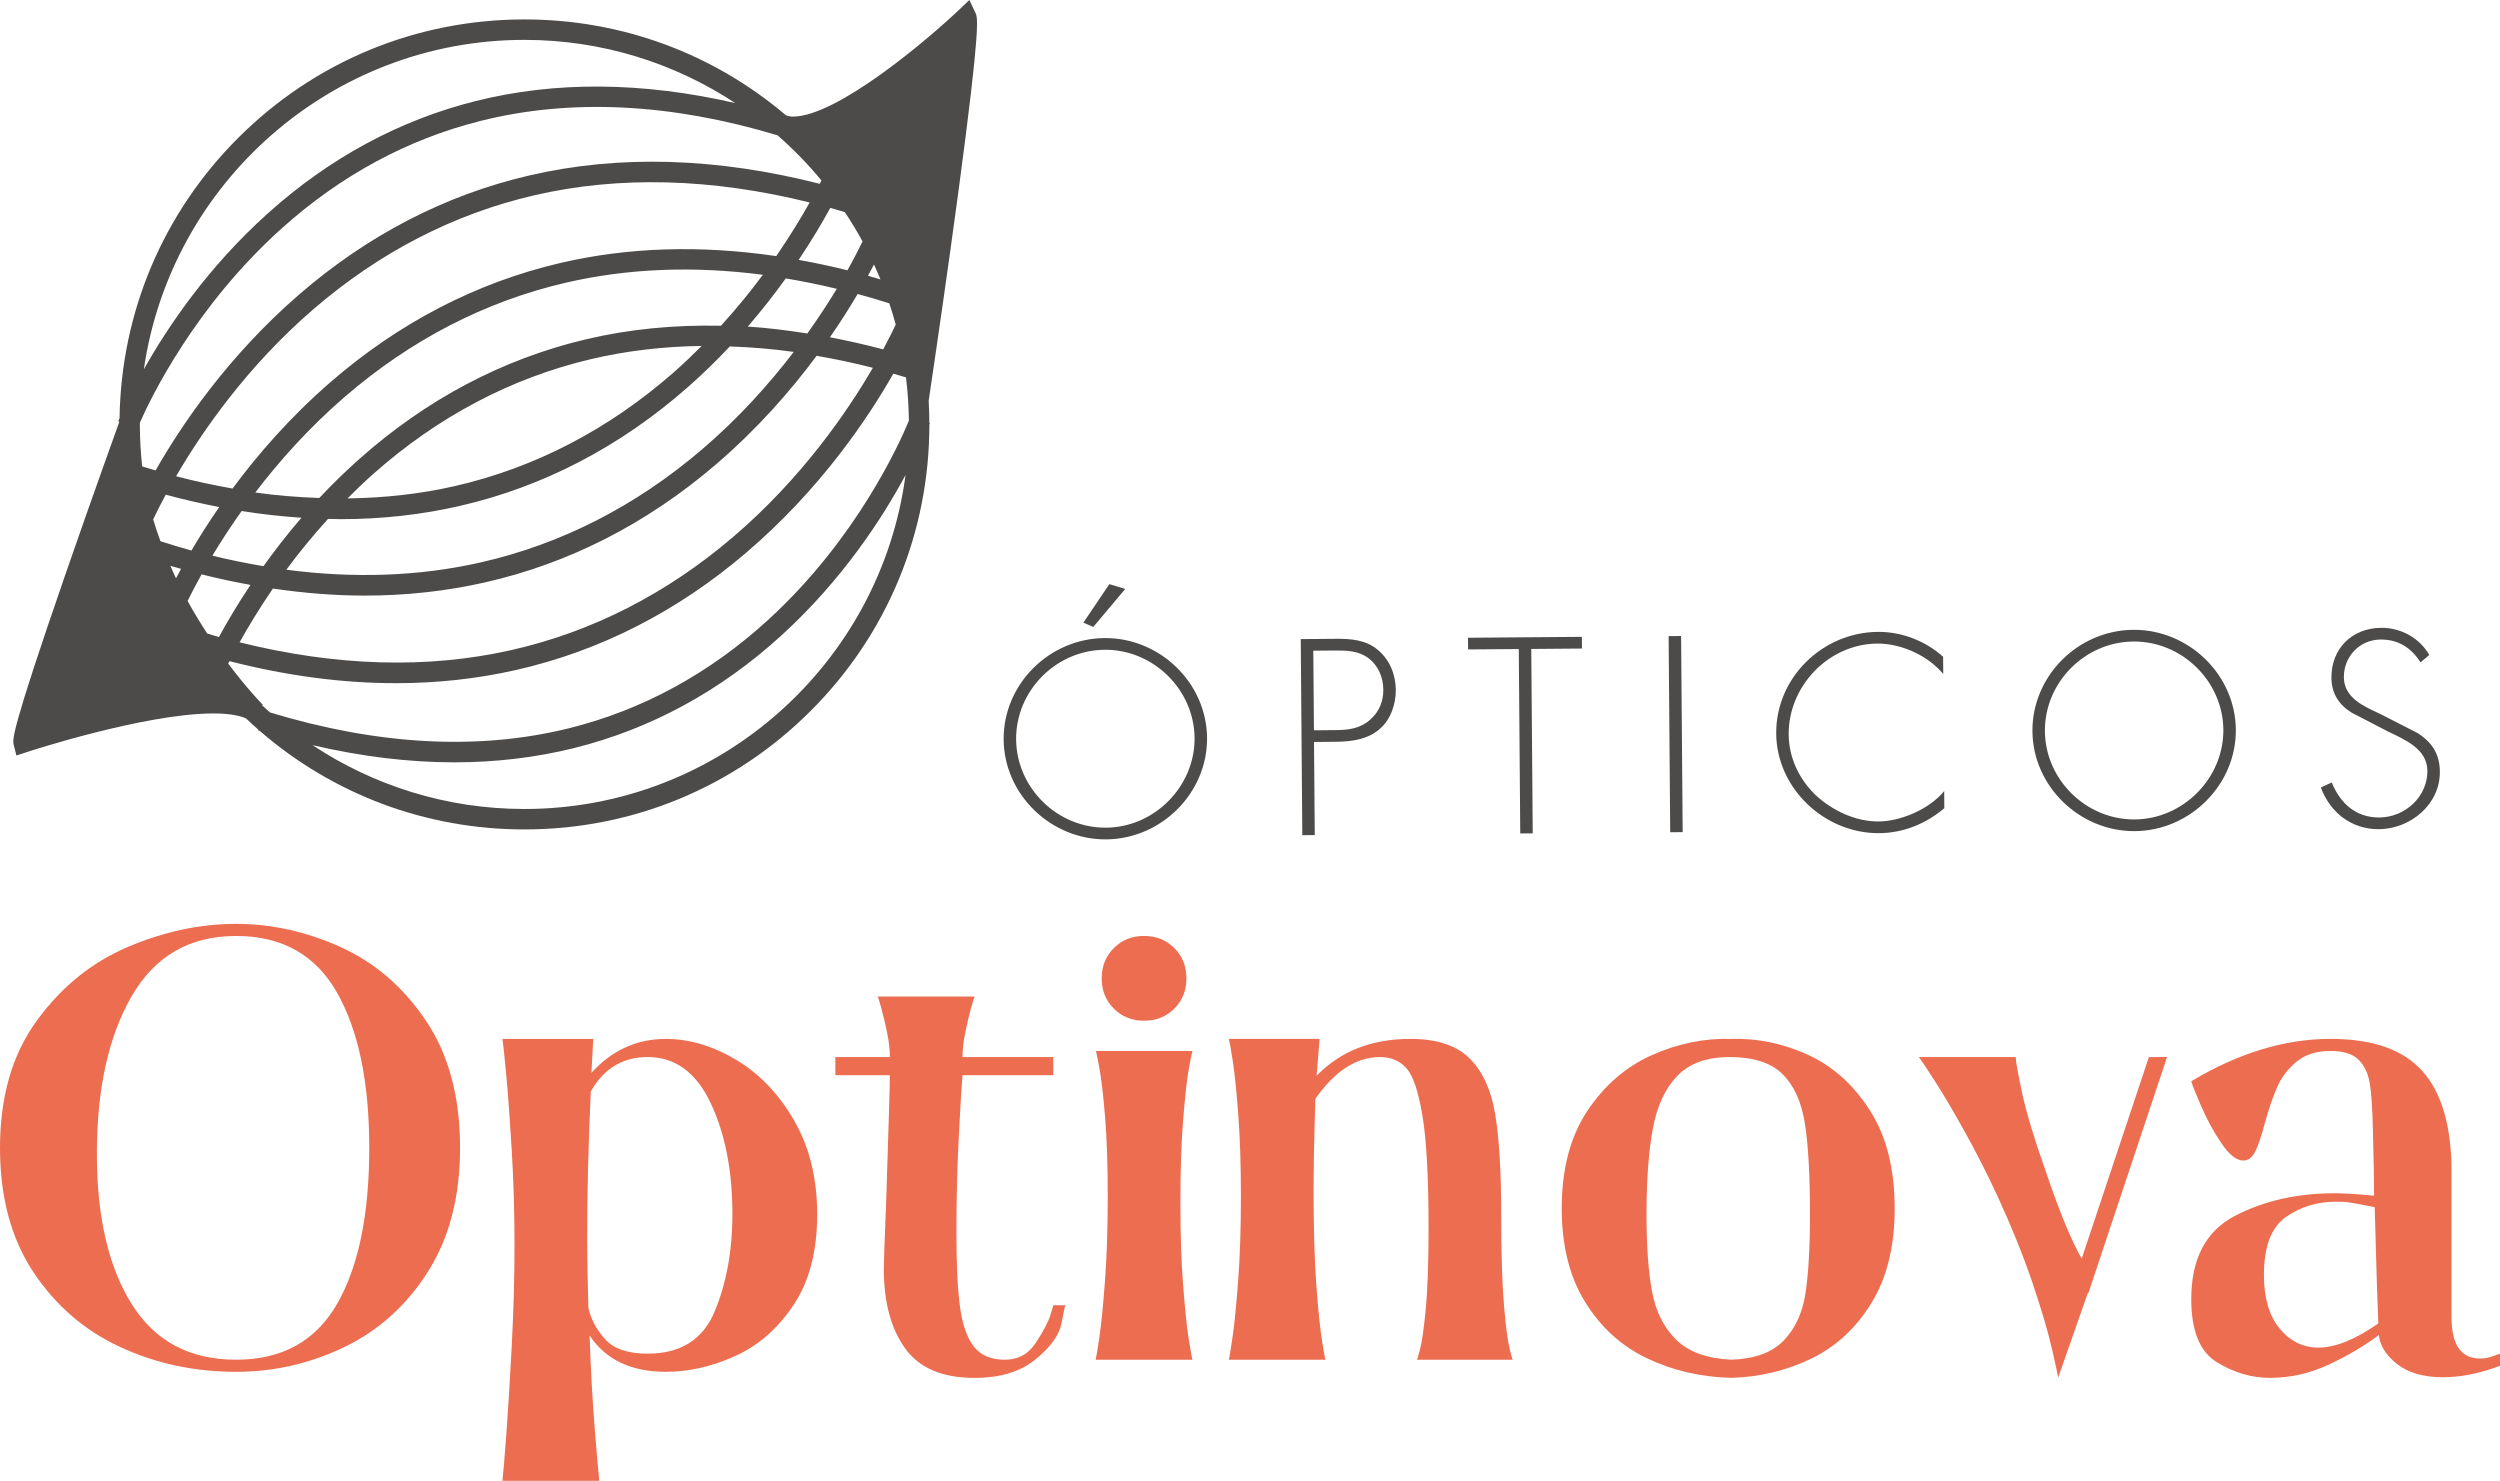
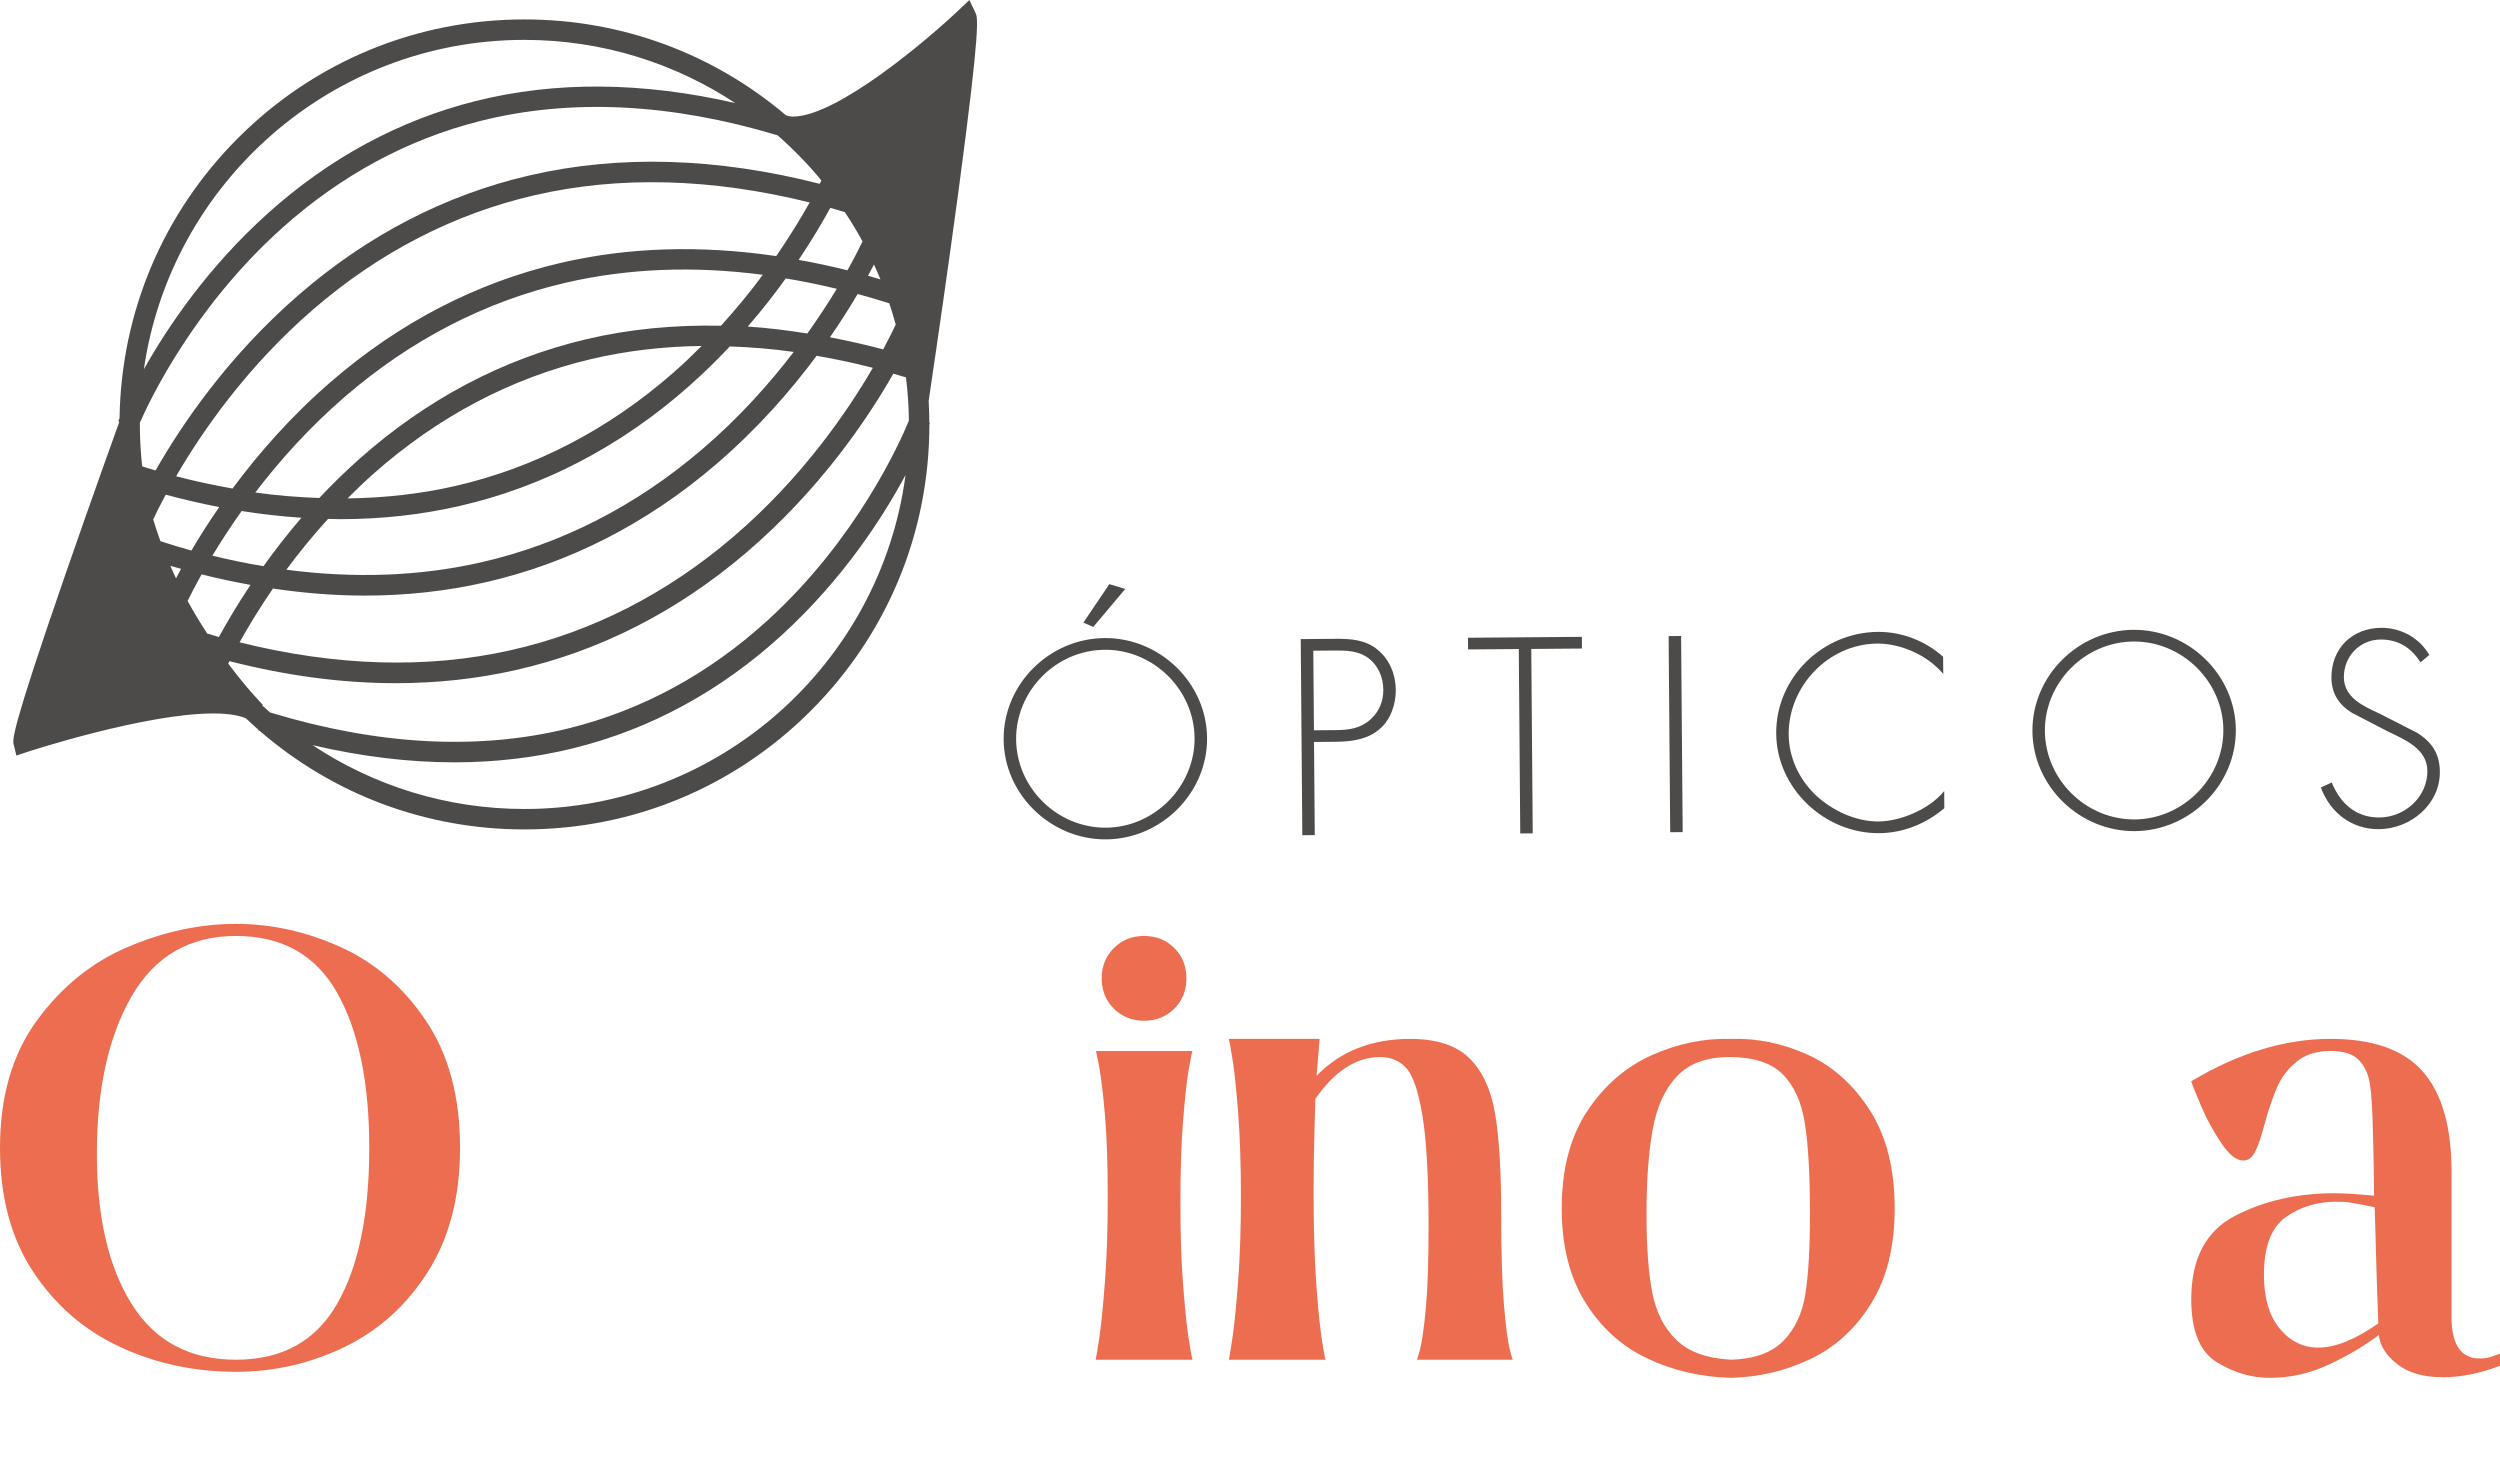
<svg xmlns="http://www.w3.org/2000/svg" version="1.1" id="Capa_1" x="0px" y="0px" width="215.029px" height="127.365px" viewBox="0 0 215.029 127.365" enable-background="new 0 0 215.029 127.365" xml:space="preserve">
  <path fill-rule="evenodd" clip-rule="evenodd" fill="#4D4B4A" d="M66.061,53.323c-5.054,4.617-10.816,7.751-17.128,9.317  c-7.771,1.927-16.421,1.46-25.711-1.363c-0.227-0.199-0.45-0.402-0.67-0.606l0.047-0.057c-0.038-0.036-1.318-1.339-2.97-3.534  c0.037-0.071,0.072-0.137,0.108-0.212c4.923,1.259,9.701,1.894,14.301,1.894c3.549,0,6.993-0.375,10.319-1.128  C51.586,56,58.262,52.598,64.201,47.521c6.338-5.416,10.426-11.499,12.636-15.381c0.361,0.103,0.723,0.209,1.088,0.319  c0.15,1.223,0.236,2.465,0.25,3.725C77.394,38.074,73.699,46.35,66.061,53.323L66.061,53.323z M45.105,69.582  c16.761,0,30.641-12.536,32.781-28.723c-1.96,3.65-5.375,8.957-10.639,13.763c-5.272,4.817-11.292,8.088-17.892,9.726  c-3.288,0.813-6.72,1.222-10.283,1.222c-3.916,0-7.987-0.498-12.189-1.479C32.111,67.557,38.375,69.582,45.105,69.582L45.105,69.582  z M17.821,54.49c0.335,0.099,0.673,0.211,1.007,0.303c0.705-1.298,1.611-2.826,2.717-4.484c-1.39-0.252-2.792-0.55-4.208-0.907  c-0.515,0.921-0.91,1.694-1.201,2.288C16.689,52.698,17.259,53.625,17.821,54.49L17.821,54.49z M15.139,49.743  c-0.167-0.348-0.326-0.713-0.484-1.073c0.308,0.091,0.613,0.17,0.919,0.256C15.418,49.215,15.272,49.486,15.139,49.743  L15.139,49.743z M13.177,44.672c0.236-0.502,0.591-1.219,1.078-2.123c1.549,0.417,3.083,0.771,4.601,1.064  c-0.935,1.353-1.732,2.616-2.391,3.74c-0.883-0.241-1.775-0.52-2.665-0.803C13.573,45.937,13.368,45.311,13.177,44.672  L13.177,44.672z M12.029,36.506c0,1.221,0.072,2.424,0.2,3.611c0.386,0.119,0.77,0.236,1.153,0.347  c2.224-3.906,6.216-9.822,12.345-15.131c5.907-5.113,12.562-8.558,19.779-10.237c7.734-1.801,16.128-1.549,24.999,0.714  c0.052-0.103,0.097-0.193,0.146-0.29c-1.148-1.396-2.416-2.692-3.773-3.882c-9.194-2.765-17.793-3.186-25.559-1.234  c-6.255,1.572-11.999,4.675-17.072,9.225c-7.502,6.729-11.304,14.653-12.215,16.726C12.031,36.404,12.029,36.455,12.029,36.506  L12.029,36.506z M45.105,3.43c6.693,0,12.923,2.004,18.135,5.435c-7.956-1.827-15.459-1.9-22.35-0.168  c-6.536,1.644-12.531,4.88-17.819,9.623c-5.235,4.696-8.688,9.862-10.697,13.442C14.684,15.765,28.477,3.43,45.105,3.43L45.105,3.43  z M72.666,18.246c0.542,0.816,1.054,1.655,1.522,2.519c-0.274,0.572-0.705,1.422-1.296,2.484c-1.413-0.352-2.811-0.648-4.198-0.897  c1.114-1.661,2.021-3.189,2.721-4.473C71.831,17.993,72.249,18.122,72.666,18.246L72.666,18.246z M75.172,22.749  c0.195,0.424,0.382,0.851,0.559,1.283c-0.357-0.105-0.716-0.216-1.072-0.315C74.849,23.369,75.019,23.047,75.172,22.749  L75.172,22.749z M23.476,50.622c-1.169,1.704-2.117,3.276-2.87,4.626c8.286,2.059,16.129,2.304,23.363,0.669  c6.948-1.57,13.369-4.845,19.089-9.733c5.903-5.043,9.82-10.77,12.017-14.547c-1.633-0.423-3.24-0.754-4.834-1.036  c-2.221,2.993-5.095,6.297-8.711,9.387c-5.938,5.076-12.615,8.479-19.844,10.112c-3.326,0.752-6.77,1.128-10.318,1.128  C28.792,51.228,26.157,51.018,23.476,50.622L23.476,50.622z M20.785,43.954c-0.981,1.38-1.818,2.679-2.517,3.841  c1.479,0.359,2.945,0.661,4.393,0.902c0.964-1.346,2.042-2.745,3.269-4.166C24.238,44.422,22.522,44.231,20.785,43.954  L20.785,43.954z M66.765,22.027c1.173-1.707,2.127-3.277,2.875-4.613c-8.42-2.086-16.374-2.309-23.695-0.614  c-6.931,1.606-13.329,4.91-19.015,9.819c-5.725,4.944-9.57,10.54-11.784,14.345c1.638,0.429,3.254,0.771,4.855,1.055  c2.174-2.936,4.957-6.149,8.445-9.169c5.907-5.114,12.562-8.558,19.78-10.238C54.056,21.255,60.263,21.074,66.765,22.027  L66.765,22.027z M64.319,28.088c1.223-1.413,2.308-2.806,3.265-4.14c1.448,0.24,2.91,0.536,4.388,0.893  c-0.695,1.152-1.543,2.458-2.532,3.843C67.714,28.412,66.001,28.196,64.319,28.088L64.319,28.088z M28.216,44.632  c-1.338,1.474-2.537,2.948-3.586,4.37c5.832,0.764,11.411,0.571,16.67-0.617c6.945-1.57,13.369-4.845,19.088-9.734  c3.196-2.732,5.804-5.664,7.881-8.382c-1.862-0.264-3.69-0.407-5.495-0.471c-1.12,1.19-2.33,2.378-3.649,3.535  c-5.816,5.105-12.397,8.528-19.559,10.179c-3.311,0.763-6.751,1.143-10.301,1.143C28.917,44.655,28.565,44.639,28.216,44.632  L28.216,44.632z M60.352,29.755c-3.281,0.045-6.461,0.412-9.519,1.134c-6.859,1.619-13.157,4.939-18.722,9.871  c-0.78,0.692-1.511,1.398-2.219,2.109c3.18-0.042,6.267-0.382,9.242-1.062c6.868-1.576,13.188-4.857,18.782-9.752  C58.776,31.302,59.578,30.53,60.352,29.755L60.352,29.755z M50.386,29.187c3.717-0.882,7.606-1.252,11.627-1.172  c1.347-1.481,2.55-2.957,3.601-4.38c-5.941-0.775-11.615-0.556-16.95,0.681c-6.931,1.607-13.329,4.91-19.016,9.82  c-3.1,2.678-5.649,5.549-7.69,8.225c1.866,0.267,3.696,0.404,5.504,0.471c1.056-1.125,2.199-2.247,3.43-3.343  C36.679,34.348,43.236,30.881,50.386,29.187L50.386,29.187z M77.042,27.913c-0.166-0.616-0.352-1.223-0.553-1.825  c-0.912-0.287-1.819-0.557-2.722-0.801c-0.655,1.114-1.444,2.367-2.382,3.723c1.511,0.288,3.036,0.63,4.58,1.042  C76.487,29.08,76.844,28.343,77.042,27.913L77.042,27.913z M83.377,0l-0.878,0.835c-2.69,2.557-10.503,9.194-14.299,9.194  c-0.226,0-0.406-0.051-0.586-0.101c-6.286-5.339-14.171-8.257-22.509-8.257c-9.305,0-18.052,3.624-24.632,10.202  c-6.453,6.452-10.051,14.99-10.191,24.091c-0.057,0.138-0.099,0.243-0.112,0.274l0.094,0.037c-0.072,0.197-2.393,6.64-4.651,13.164  C0.917,63.012,1.069,63.621,1.182,64.066l0.228,0.918l0.899-0.296c0.101-0.034,10.133-3.322,16.043-3.322  c1.468,0,2.315,0.205,2.809,0.427c0.347,0.329,0.699,0.65,1.056,0.964l-0.019,0.059c0.045,0.013,0.087,0.025,0.131,0.039  c6.327,5.485,14.318,8.486,22.775,8.486c9.305,0,18.052-3.623,24.632-10.203c6.581-6.579,10.202-15.327,10.202-24.632  c0.019-0.048,0.041-0.105,0.046-0.121l-0.049-0.02c-0.002-0.632-0.025-1.261-0.059-1.889l0.636-4.328  c0.01-0.069,1.018-6.926,1.946-13.839c1.906-14.237,1.637-14.803,1.438-15.216L83.377,0z" />
  <path fill-rule="evenodd" clip-rule="evenodd" fill="#4D4B4A" d="M95.139,71.19c-4.21,0.033-7.706-3.429-7.741-7.592  c-0.032-4.161,3.408-7.677,7.616-7.71c4.182-0.033,7.7,3.426,7.733,7.588C102.781,67.617,99.322,71.156,95.139,71.19L95.139,71.19z   M95.006,54.881c-4.769,0.039-8.719,3.982-8.681,8.727c0.038,4.743,4.076,8.626,8.819,8.588c4.745-0.038,8.715-3.983,8.678-8.729  C103.783,58.724,99.748,54.843,95.006,54.881z" />
  <polygon fill-rule="evenodd" clip-rule="evenodd" fill="#4D4B4A" points="96.784,50.657 95.417,50.243 93.182,53.553 94.034,53.925   " />
  <path fill-rule="evenodd" clip-rule="evenodd" fill="#4D4B4A" d="M117.905,61.855c-0.865,0.793-1.848,0.931-2.94,0.941l-1.95,0.018  l-0.056-6.847l1.77-0.015c1.028-0.009,2.104,0.005,2.956,0.648c0.854,0.621,1.289,1.668,1.296,2.718  C118.989,60.305,118.64,61.179,117.905,61.855L117.905,61.855z M114.852,54.946l-2.973,0.024l0.135,16.868l1.071-0.01l-0.065-8.009  l1.904-0.017c1.319-0.011,2.729-0.2,3.749-1.104c0.935-0.791,1.393-2.137,1.382-3.342c-0.007-1.324-0.513-2.594-1.547-3.459  C117.449,55.013,116.172,54.934,114.852,54.946z" />
  <polygon fill-rule="evenodd" clip-rule="evenodd" fill="#4D4B4A" points="136.059,54.776 126.264,54.854 126.272,55.859   130.633,55.826 130.759,71.686 131.833,71.678 131.707,55.817 136.067,55.782 " />
  <rect x="135.682" y="62.607" transform="matrix(-0.008 -1 1 -0.008 82.135 207.764)" fill-rule="evenodd" clip-rule="evenodd" fill="#4D4B4A" width="16.869" height="1.073" />
  <path fill-rule="evenodd" clip-rule="evenodd" fill="#4D4B4A" d="M161.584,70.656c-1.99,0.016-4.012-0.953-5.435-2.283  c-1.421-1.375-2.287-3.226-2.301-5.195c-0.034-4.138,3.406-7.787,7.612-7.822c2.08-0.017,4.371,1.037,5.682,2.616l-0.012-1.479  c-1.514-1.374-3.575-2.161-5.609-2.144c-4.791,0.04-8.786,3.963-8.747,8.75c0.038,4.719,4.163,8.601,8.861,8.563  c2.08-0.014,4.02-0.812,5.599-2.146l-0.01-1.477C165.981,69.569,163.531,70.639,161.584,70.656z" />
  <path fill-rule="evenodd" clip-rule="evenodd" fill="#4D4B4A" d="M183.621,70.481c-4.204,0.033-7.702-3.431-7.736-7.593  c-0.034-4.161,3.409-7.676,7.613-7.71c4.187-0.033,7.703,3.427,7.737,7.589C191.266,66.906,187.807,70.446,183.621,70.481  L183.621,70.481z M183.49,54.172c-4.765,0.037-8.715,3.981-8.677,8.726c0.038,4.743,4.076,8.627,8.816,8.589  c4.743-0.039,8.718-3.987,8.679-8.73C192.27,58.015,188.234,54.134,183.49,54.172z" />
  <path fill-rule="evenodd" clip-rule="evenodd" fill="#4D4B4A" d="M207.904,63.034l-3.233-1.652  c-1.371-0.638-3.057-1.361-3.071-3.129c-0.012-1.769,1.34-3.231,3.153-3.246c1.588-0.012,2.669,0.762,3.441,1.961l0.75-0.632  c-0.813-1.449-2.433-2.35-4.131-2.337c-2.532,0.021-4.304,1.799-4.284,4.307c0.012,1.343,0.645,2.322,1.768,3.006l3.056,1.587  c1.461,0.704,3.413,1.496,3.43,3.396c0.018,2.236-1.914,3.998-4.13,4.018c-2.039,0.013-3.367-1.229-4.097-3.012l-0.936,0.433  c0.801,2.163,2.645,3.604,4.995,3.585c2.731-0.022,5.266-2.146,5.241-4.942C209.846,64.854,209.185,63.83,207.904,63.034z" />
  <path fill-rule="evenodd" clip-rule="evenodd" fill="#EC6D50" d="M11.324,85.685C9.328,89.14,8.332,93.66,8.332,99.25  c0,5.413,0.996,9.718,2.992,12.911c1.997,3.196,4.989,4.79,8.982,4.79c3.957,0,6.854-1.604,8.696-4.815  c1.84-3.211,2.758-7.679,2.758-13.405c0-5.624-0.917-10.068-2.758-13.332c-1.842-3.261-4.739-4.895-8.696-4.895  C16.313,80.503,13.321,82.233,11.324,85.685L11.324,85.685z M29.314,81.467c2.949,1.338,5.398,3.456,7.34,6.353  c1.943,2.9,2.916,6.535,2.916,10.91c0,4.199-0.922,7.749-2.76,10.646c-1.838,2.899-4.233,5.06-7.185,6.482  c-2.949,1.422-6.057,2.134-9.319,2.134c-3.575,0-6.9-0.712-9.971-2.134c-3.069-1.423-5.562-3.577-7.472-6.457  C0.955,106.521,0,102.963,0,98.73c0-4.41,1.059-8.062,3.179-10.961c2.115-2.898,4.726-5.008,7.834-6.327  c3.104-1.319,6.204-1.978,9.293-1.978C23.361,79.464,26.361,80.132,29.314,81.467z" />
-   <path fill-rule="evenodd" clip-rule="evenodd" fill="#EC6D50" d="M61.488,112.761c1.007-2.449,1.51-5.215,1.51-8.305  c0-3.75-0.626-6.942-1.873-9.582c-1.249-2.638-3.055-3.955-5.415-3.955c-2.154,0-3.783,0.986-4.896,2.967  c-0.207,4.514-0.311,8.729-0.311,12.652c0,1.388,0.034,3.366,0.104,5.936c0.207,0.971,0.686,1.875,1.433,2.707  c0.745,0.835,1.968,1.249,3.67,1.249C58.555,116.43,60.481,115.206,61.488,112.761L61.488,112.761z M63.312,91.154  c2.012,1.196,3.679,2.94,4.998,5.231c1.318,2.29,1.978,4.981,1.978,8.071c0,3.156-0.675,5.752-2.029,7.781  c-1.354,2.033-3.029,3.499-5.027,4.4c-1.994,0.901-3.982,1.354-5.961,1.354c-2.987,0-5.172-1.041-6.56-3.124  c0.103,2.986,0.252,5.658,0.442,8.019c0.192,2.36,0.323,3.852,0.39,4.479h-8.327c0.068-0.59,0.181-1.936,0.337-4.037  c0.155-2.099,0.311-4.65,0.467-7.651c0.158-3.002,0.234-5.875,0.234-8.618c0-2.742-0.077-5.422-0.234-8.044  c-0.156-2.621-0.312-4.772-0.467-6.455c-0.156-1.683-0.269-2.75-0.337-3.202h7.808l-0.154,2.916  c1.768-1.945,3.903-2.916,6.401-2.916C59.283,89.357,61.299,89.956,63.312,91.154z" />
-   <path fill-rule="evenodd" clip-rule="evenodd" fill="#EC6D50" d="M83.486,86.832c-0.155,0.572-0.311,1.24-0.468,2.005  c-0.155,0.763-0.233,1.457-0.233,2.083h7.81v1.561h-7.81c-0.07,0.764-0.175,2.483-0.311,5.154c-0.141,2.675-0.211,5.468-0.211,8.383  c0,2.777,0.103,4.92,0.315,6.429c0.207,1.51,0.606,2.639,1.194,3.387c0.593,0.746,1.477,1.118,2.657,1.118  c1.147,0,2.041-0.493,2.68-1.482c0.643-0.99,1.049-1.763,1.224-2.317c0.173-0.554,0.262-0.851,0.262-0.885h1.042  c-0.035,0.034-0.148,0.556-0.34,1.563c-0.189,1.006-0.936,2.037-2.238,3.097c-1.302,1.059-3.046,1.587-5.234,1.587  c-2.775,0-4.771-0.852-5.985-2.55c-1.214-1.701-1.822-3.976-1.822-6.822c0-0.484,0.067-2.463,0.208-5.935  c0.208-6.352,0.311-9.928,0.311-10.726h-4.685v-1.561h4.685c0-0.626-0.076-1.32-0.235-2.083c-0.157-0.765-0.312-1.433-0.466-2.005  c-0.155-0.573-0.272-0.944-0.339-1.119h8.328C83.755,85.887,83.643,86.258,83.486,86.832z" />
  <path fill-rule="evenodd" clip-rule="evenodd" fill="#EC6D50" d="M95.802,86.753c-0.697-0.694-1.044-1.563-1.044-2.604  s0.347-1.91,1.044-2.603c0.691-0.695,1.561-1.044,2.599-1.044c1.044,0,1.91,0.349,2.605,1.044c0.697,0.692,1.04,1.562,1.04,2.603  s-0.343,1.909-1.04,2.604c-0.695,0.693-1.561,1.042-2.605,1.042C97.362,87.795,96.493,87.447,95.802,86.753L95.802,86.753z   M102.568,90.397c-0.07,0.21-0.183,0.764-0.339,1.667c-0.155,0.902-0.309,2.325-0.465,4.268c-0.16,1.945-0.236,4.307-0.236,7.081  c0,2.778,0.076,5.163,0.236,7.161c0.156,1.994,0.31,3.496,0.465,4.503c0.156,1.008,0.269,1.631,0.339,1.874h-8.329  c0.068-0.276,0.18-0.964,0.339-2.056c0.155-1.095,0.312-2.682,0.466-4.766c0.157-2.079,0.235-4.492,0.235-7.236  c0-2.742-0.078-5.041-0.235-6.898c-0.154-1.855-0.328-3.299-0.518-4.323c-0.192-1.021-0.287-1.447-0.287-1.274H102.568z" />
  <path fill-rule="evenodd" clip-rule="evenodd" fill="#EC6D50" d="M121.834,116.951c0,0.173,0.095-0.095,0.285-0.806  c0.189-0.713,0.362-1.917,0.52-3.619c0.159-1.702,0.234-4.043,0.234-7.03c0-4.233-0.175-7.401-0.52-9.501  c-0.347-2.099-0.807-3.471-1.38-4.111c-0.575-0.646-1.328-0.964-2.263-0.964c-2.051,0-3.907,1.195-5.572,3.592l-0.051,1.666  c-0.072,2.358-0.104,4.425-0.104,6.196c0,3.227,0.075,5.926,0.232,8.096s0.328,3.844,0.52,5.023  c0.194,1.182,0.287,1.665,0.287,1.458h-8.332c0.071-0.276,0.182-0.964,0.339-2.056c0.158-1.095,0.313-2.682,0.469-4.766  c0.155-2.079,0.235-4.492,0.235-7.236c0-2.742-0.08-5.118-0.235-7.133s-0.311-3.523-0.469-4.529  c-0.157-1.007-0.268-1.632-0.339-1.874h7.811l-0.26,3.174c2.047-2.116,4.736-3.174,8.069-3.174c2.257,0,3.951,0.555,5.079,1.666  c1.125,1.11,1.862,2.708,2.211,4.789c0.348,2.083,0.521,4.964,0.521,8.645c0,3.329,0.079,5.926,0.235,7.781  c0.156,1.858,0.329,3.161,0.521,3.907c0.189,0.746,0.284,1.013,0.284,0.806H121.834z" />
  <path fill-rule="evenodd" clip-rule="evenodd" fill="#EC6D50" d="M144.272,92.531c-1.039,1.078-1.744,2.586-2.106,4.53  c-0.366,1.946-0.546,4.41-0.546,7.396c0,2.774,0.162,5.015,0.493,6.715c0.33,1.7,1.024,3.063,2.084,4.086  c1.059,1.025,2.628,1.591,4.711,1.693c2.014-0.07,3.515-0.615,4.503-1.641c0.99-1.022,1.615-2.368,1.874-4.034  c0.261-1.666,0.393-3.938,0.393-6.819c0-3.403-0.147-6.023-0.444-7.862c-0.296-1.841-0.935-3.246-1.926-4.219  c-0.989-0.973-2.508-1.456-4.557-1.456C146.807,90.919,145.316,91.457,144.272,92.531L144.272,92.531z M155.469,90.709  c2.149,0.972,3.936,2.568,5.359,4.79c1.426,2.224,2.137,5.033,2.137,8.437c0,3.261-0.668,5.978-2.004,8.146  c-1.336,2.17-3.071,3.769-5.206,4.791c-2.135,1.023-4.419,1.568-6.848,1.639c-2.638-0.07-5.059-0.634-7.264-1.692  c-2.205-1.058-3.973-2.672-5.309-4.841c-1.34-2.169-2.007-4.852-2.007-8.043c0-3.369,0.729-6.153,2.187-8.358  c1.458-2.204,3.308-3.808,5.546-4.816c2.24-1.004,4.521-1.473,6.847-1.404C151.129,89.289,153.315,89.738,155.469,90.709z" />
-   <path fill-rule="evenodd" clip-rule="evenodd" fill="#EC6D50" d="M186.392,90.919l-6.766,20.304h-0.053l-2.554,7.289  c0-0.139-0.172-0.963-0.521-2.474c-0.348-1.51-0.907-3.418-1.689-5.727c-0.784-2.307-1.781-4.782-2.995-7.419  c-0.935-2.013-1.898-3.905-2.889-5.675c-0.99-1.771-1.831-3.193-2.527-4.269c-0.69-1.076-1.143-1.753-1.354-2.03h8.333  c0,0.347,0.182,1.369,0.545,3.07c0.366,1.702,1.049,3.976,2.058,6.82c1.178,3.472,2.203,5.955,3.072,7.445l5.779-17.336H186.392z" />
  <path fill-rule="evenodd" clip-rule="evenodd" fill="#EC6D50" d="M204.563,113.829c-0.07-1.528-0.174-4.861-0.311-9.997  c-1.217-0.244-1.961-0.382-2.239-0.419c-0.209-0.034-0.573-0.052-1.095-0.052c-1.632,0-3.071,0.443-4.32,1.329  c-1.251,0.885-1.874,2.541-1.874,4.972c0,1.979,0.449,3.514,1.351,4.609c0.902,1.09,2.014,1.638,3.334,1.638  C200.866,115.909,202.586,115.215,204.563,113.829L204.563,113.829z M213.309,116.848c0.384,0,0.738-0.063,1.068-0.185  s0.549-0.197,0.651-0.233v1.043c-1.734,0.658-3.366,0.986-4.894,0.986c-1.665,0-2.978-0.372-3.932-1.118  c-0.954-0.744-1.484-1.57-1.589-2.474v-0.051c-1.181,0.902-2.595,1.744-4.241,2.524c-1.649,0.779-3.358,1.171-5.131,1.171  c-1.595,0-3.123-0.45-4.58-1.354c-1.459-0.9-2.188-2.705-2.188-5.413c0-3.47,1.25-5.857,3.749-7.161c2.5-1.301,5.365-1.95,8.59-1.95  c0.73,0,1.859,0.068,3.386,0.208c0-1.284-0.037-3.177-0.103-5.676c-0.038-1.771-0.122-3.089-0.262-3.958  c-0.14-0.864-0.462-1.552-0.965-2.054c-0.504-0.503-1.309-0.757-2.419-0.757c-1.217,0-2.195,0.313-2.941,0.938  c-0.748,0.623-1.303,1.36-1.666,2.213c-0.367,0.851-0.723,1.898-1.068,3.148c-0.28,1.078-0.549,1.868-0.808,2.37  c-0.258,0.503-0.598,0.754-1.017,0.754c-0.592,0-1.222-0.504-1.898-1.51c-0.678-1.006-1.25-2.056-1.717-3.15  c-0.472-1.093-0.758-1.813-0.861-2.158c4.062-2.433,8.052-3.646,11.977-3.646c3.646,0,6.288,0.937,7.939,2.811  c1.649,1.875,2.472,4.757,2.472,8.643v12.496C210.863,115.667,211.679,116.848,213.309,116.848z" />
</svg>